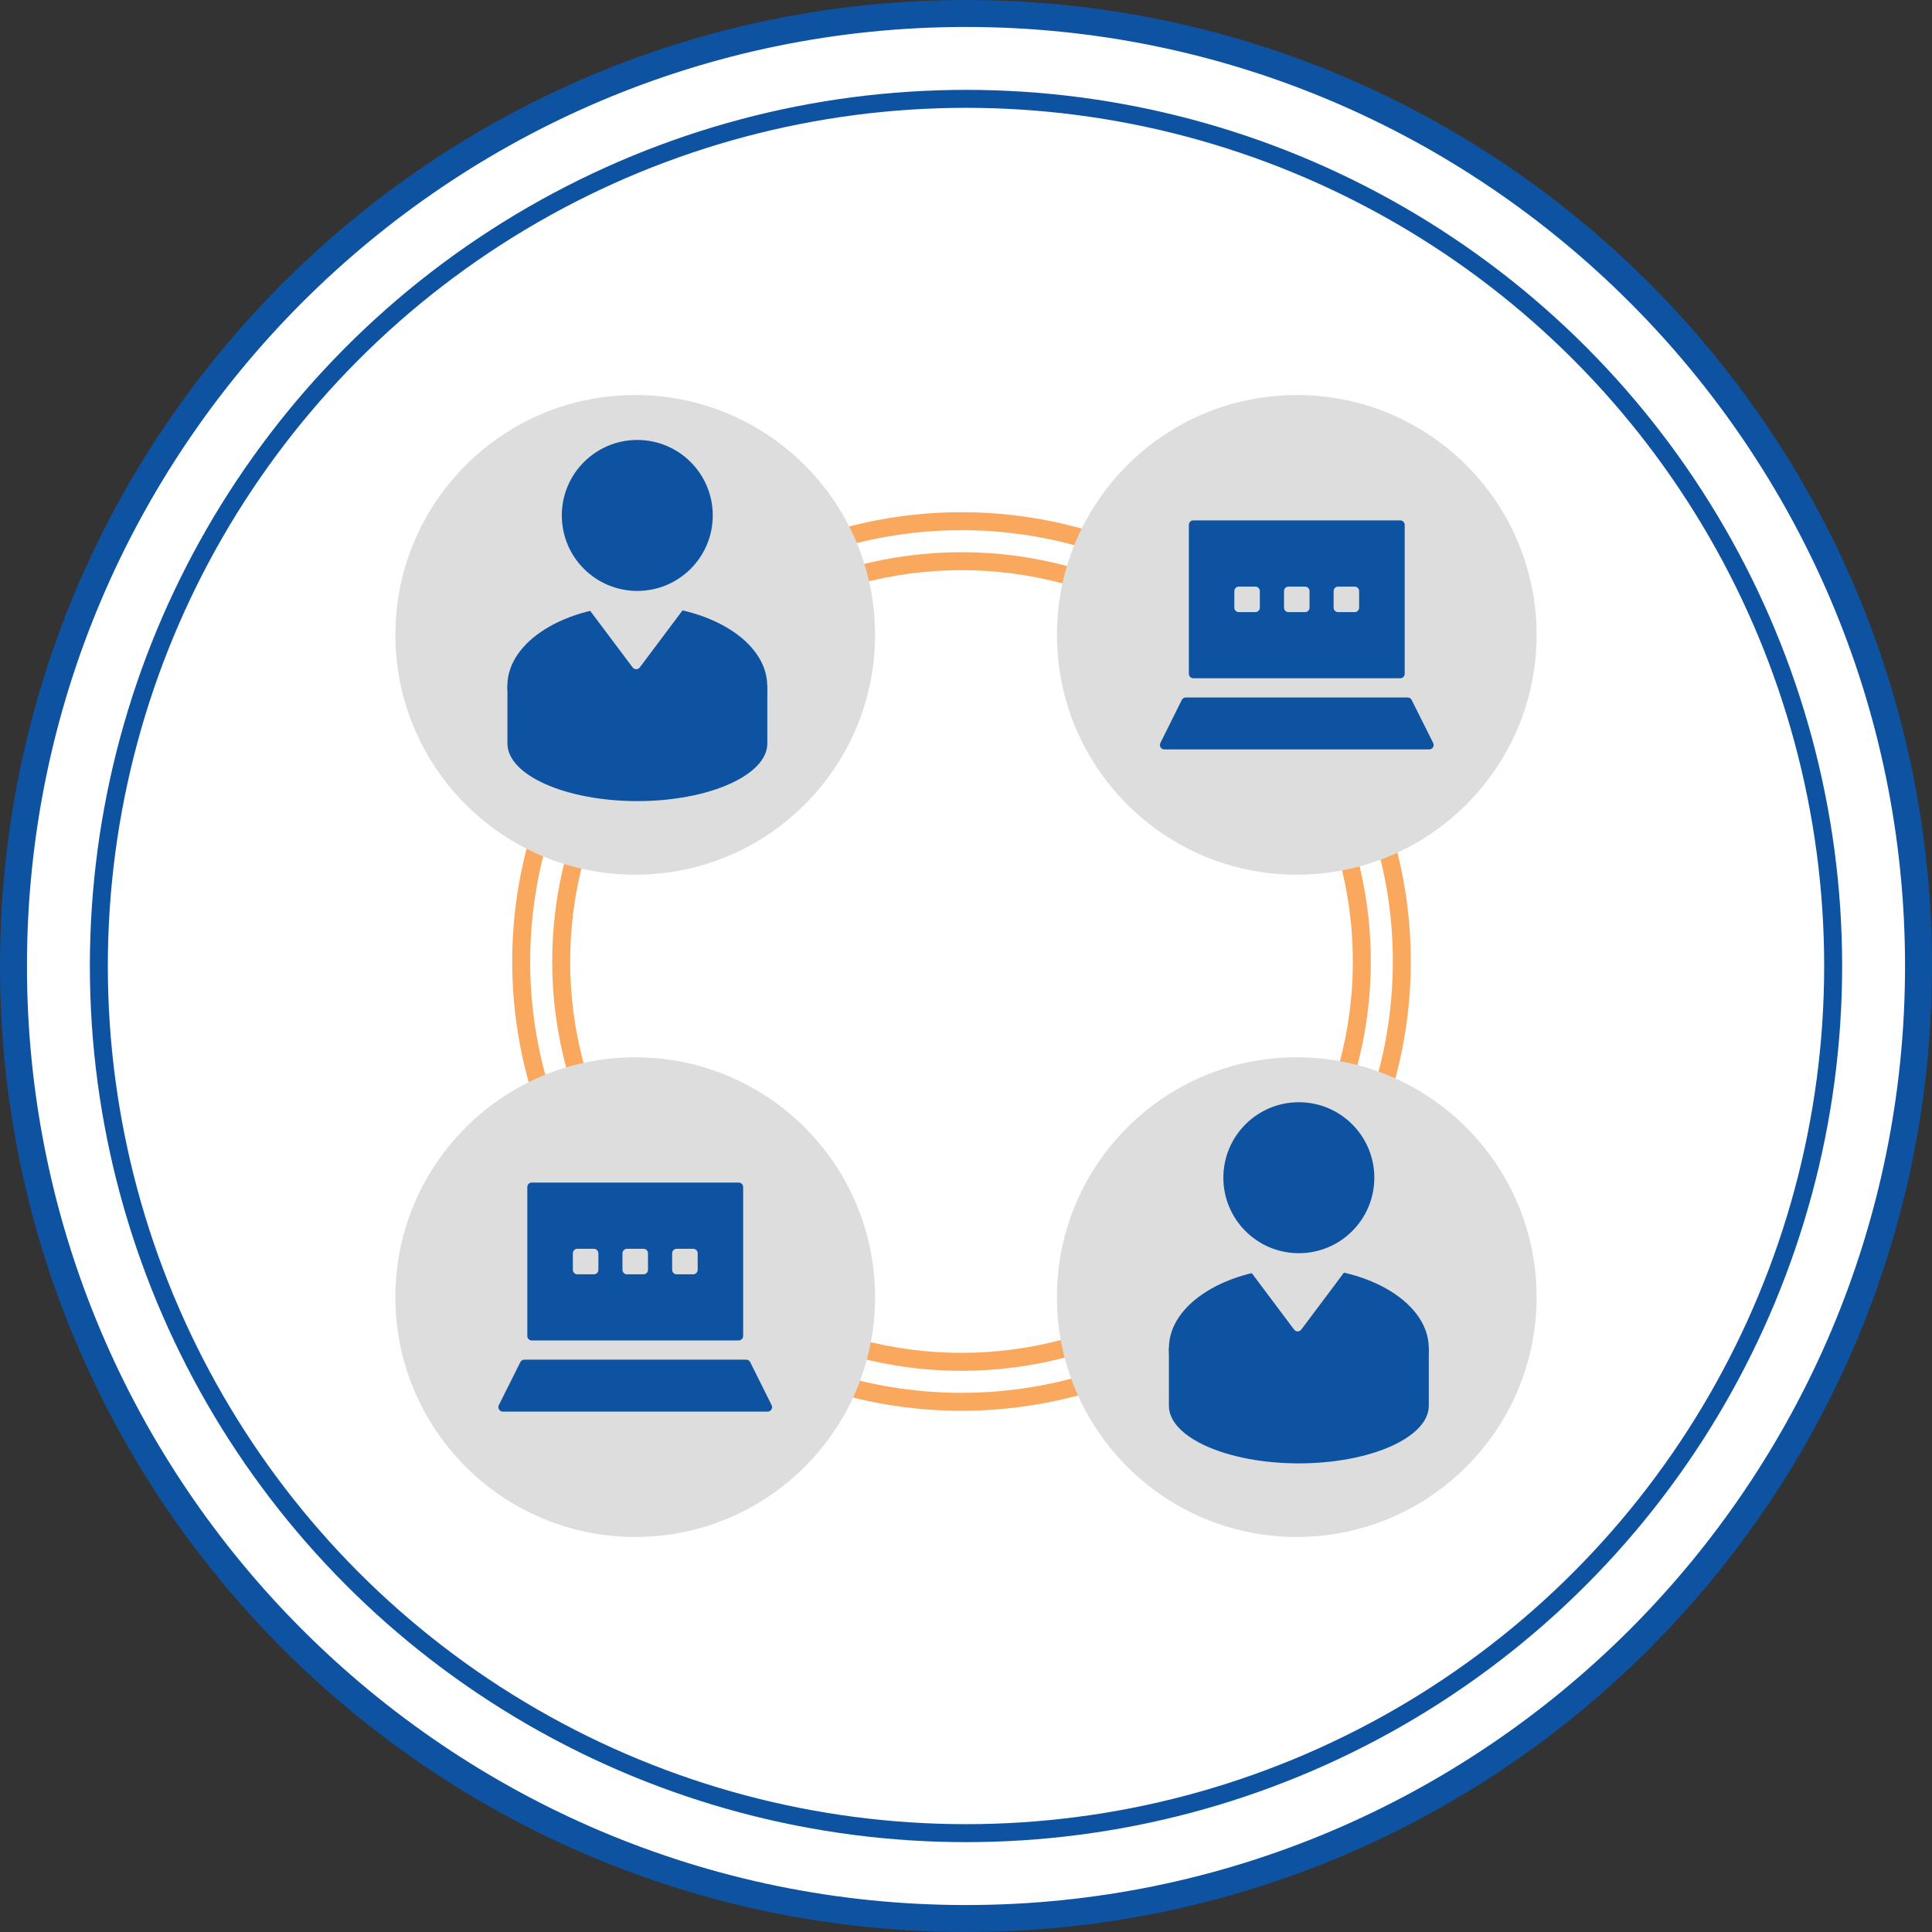
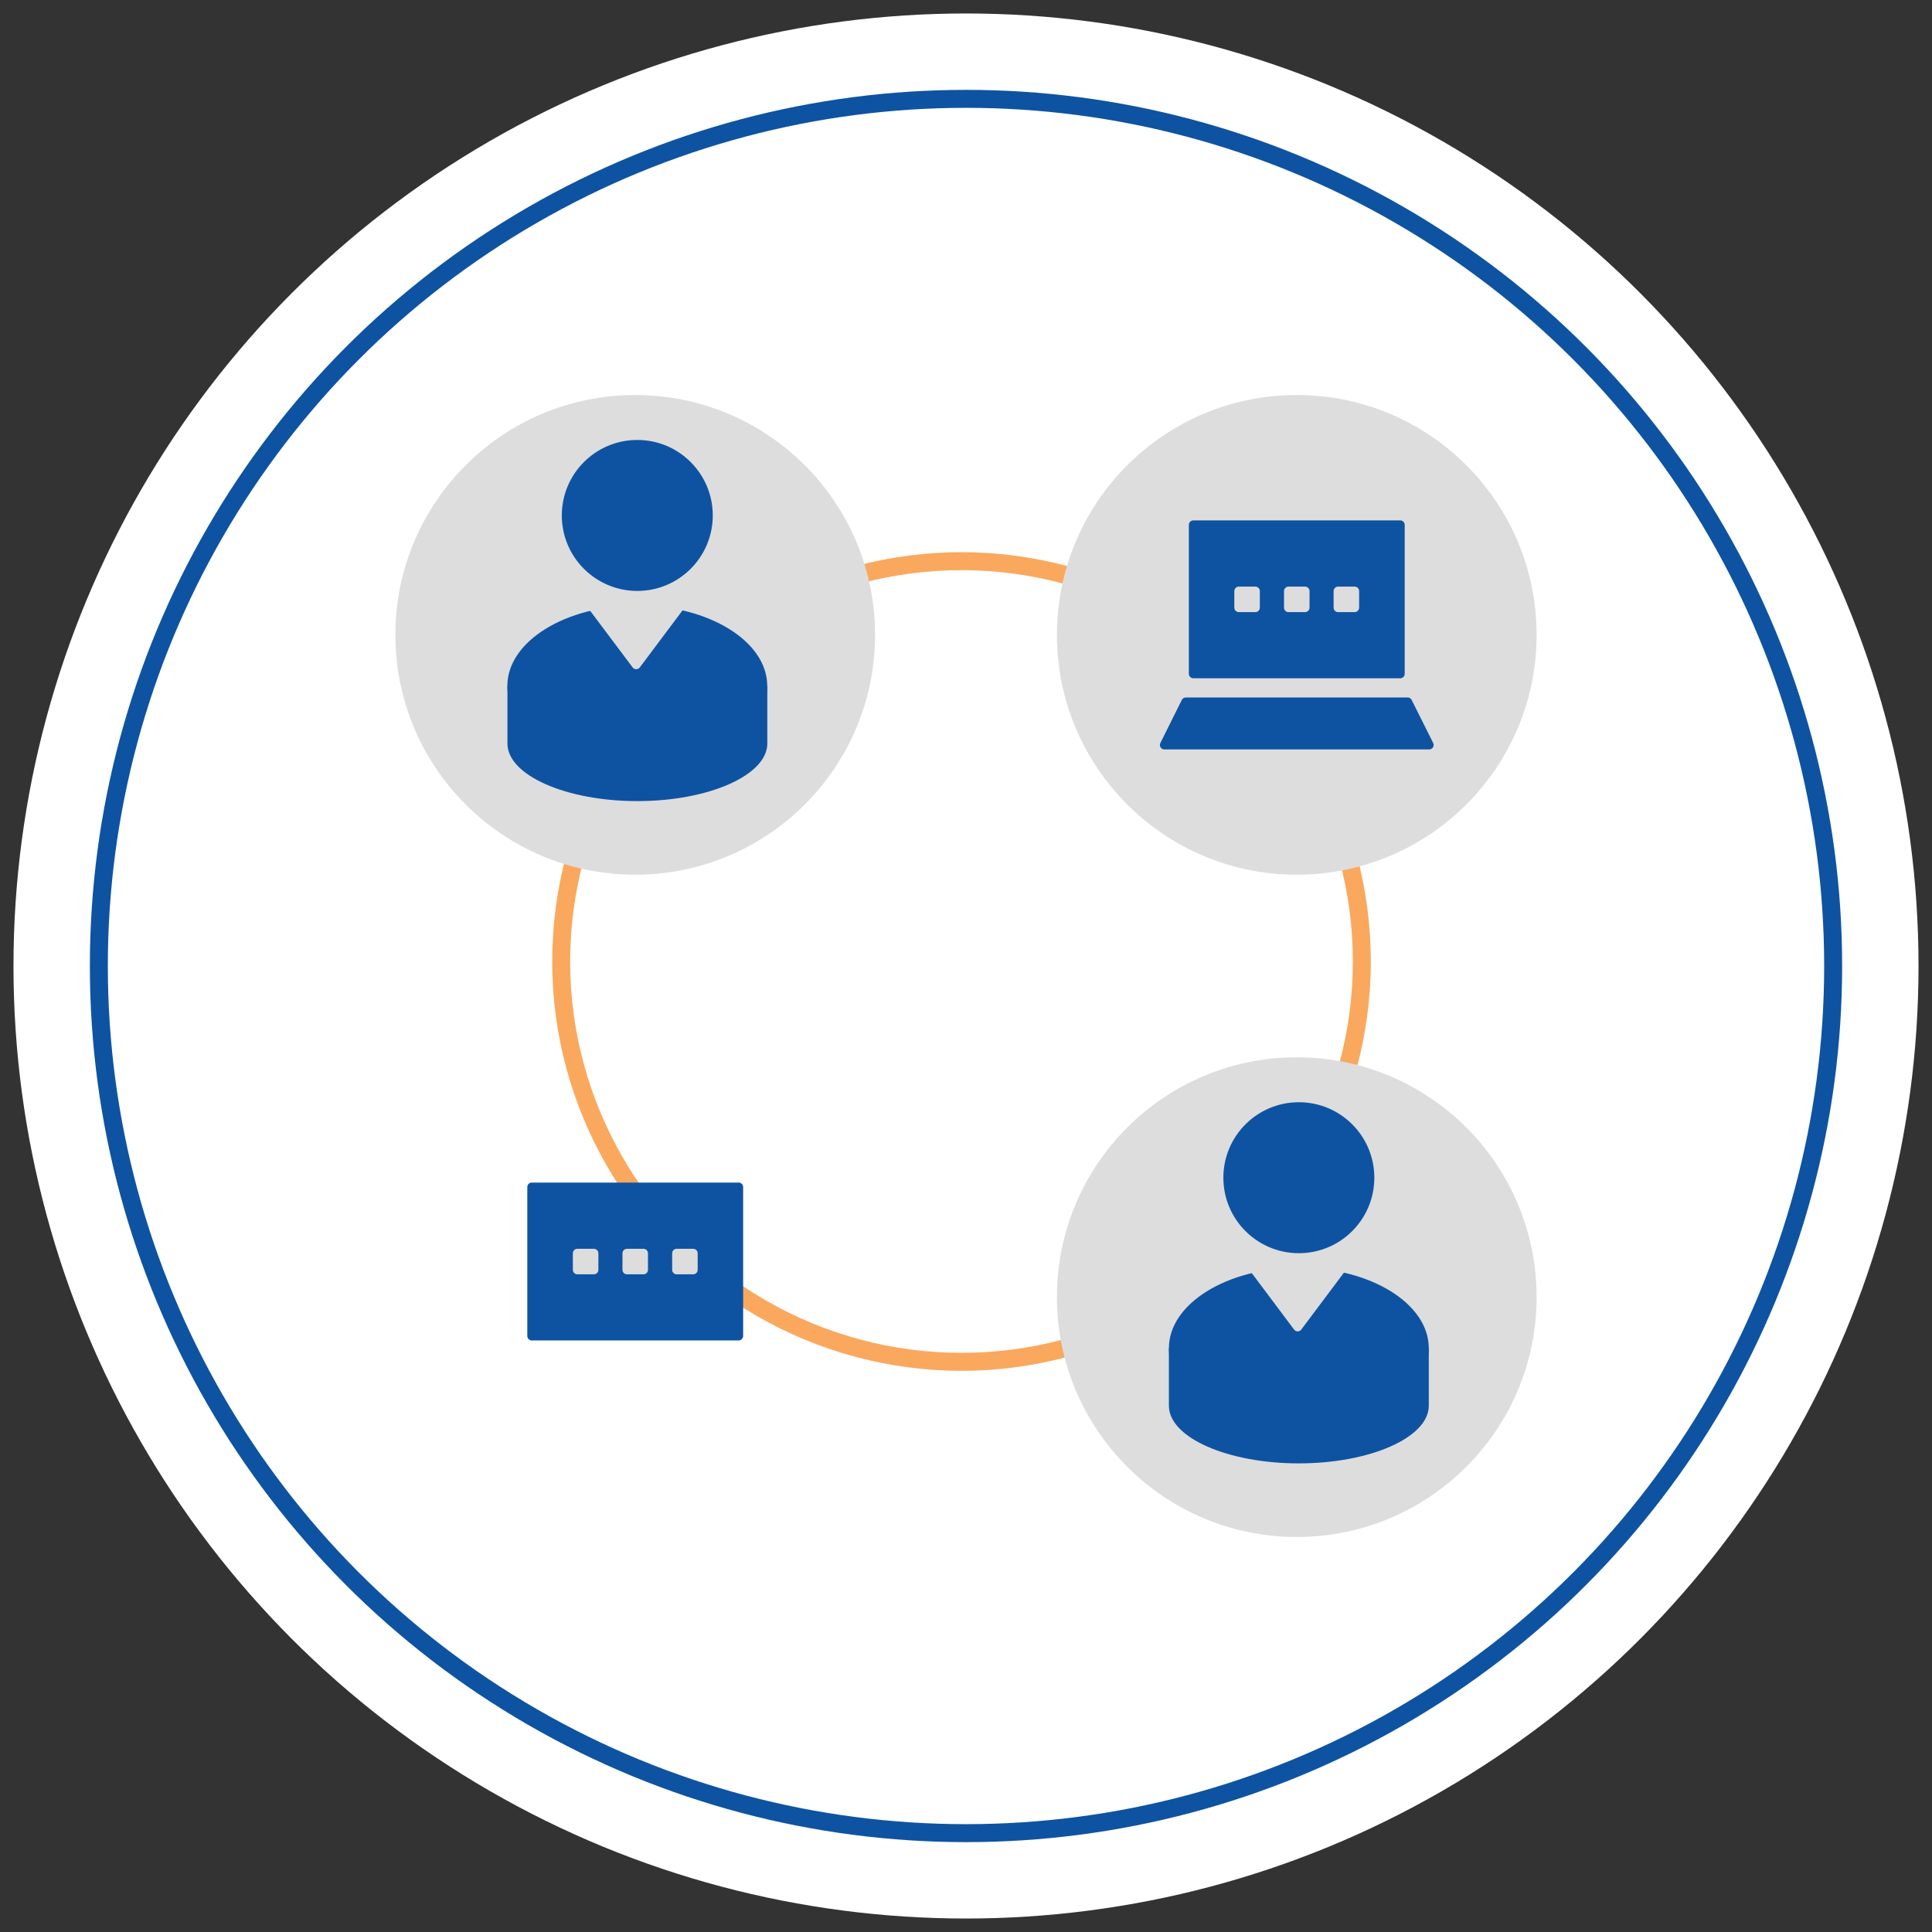
<svg xmlns="http://www.w3.org/2000/svg" viewBox="0 0 215 215">
  <rect x="0" y="0" width="215" height="215" fill="#333333" stroke="none" />
  <defs>
    <style>.d,.e,.f{stroke-linecap:round;}.d,.e,.f,.g{stroke-linejoin:round;}.d,.h{stroke:#0e53a1;}.d,.i{fill:#0e53a1;}.e,.g{stroke:#ddd;}.e,.g,.j{fill:#ddd;}.k{stroke:#606060;stroke-width:.75px;}.k,.f,.h{fill:none;}.k,.h{stroke-miterlimit:10;}.f{stroke:#faa85e;}.f,.h{stroke-width:2px;}.i,.j,.l{stroke-width:0px;}.l{fill:#fff;}</style>
  </defs>
  <g id="a">
    <circle class="l" cx="107.5" cy="107.5" r="106" />
-     <path class="i" d="M107.5,3c57.62,0,104.5,46.88,104.5,104.5s-46.88,104.5-104.5,104.5S3,165.12,3,107.5,49.88,3,107.5,3M107.5,0C48.13,0,0,48.13,0,107.5s48.13,107.5,107.5,107.5,107.5-48.13,107.5-107.5S166.87,0,107.5,0h0Z" />
    <circle class="h" cx="107.5" cy="107.5" r="96.5" />
    <circle class="f" cx="107" cy="107" r="44.55" />
-     <circle class="f" cx="107" cy="107" r="49" />
    <circle class="j" cx="70.69" cy="70.65" r="26.69" />
    <circle class="i" cx="70.92" cy="57.36" r="8.4" />
    <ellipse class="i" cx="70.92" cy="76.33" rx="14.46" ry="8.96" />
    <path class="i" d="M85.39,76.33v6.41c0,3.52-6.51,6.41-14.46,6.41s-14.46-2.88-14.46-6.41v-6.41" />
    <polyline class="g" points="64.99 66.23 70.8 73.97 76.6 66.23" />
-     <circle class="j" cx="70.69" cy="144.35" r="26.69" />
    <rect class="d" x="59.18" y="132.1" width="23.02" height="16.57" />
-     <polygon class="d" points="85.42 156.59 55.96 156.59 58.35 151.81 83.04 151.81 85.42 156.59" />
    <rect class="e" x="64.25" y="139.47" width="1.84" height="1.84" />
    <rect class="e" x="69.77" y="139.47" width="1.84" height="1.84" />
    <rect class="e" x="75.3" y="139.47" width="1.84" height="1.84" />
    <circle class="j" cx="144.31" cy="144.35" r="26.69" />
    <circle class="i" cx="144.54" cy="131.06" r="8.4" />
    <ellipse class="i" cx="144.54" cy="150.03" rx="14.46" ry="8.96" />
    <path class="i" d="M159,150.03v6.41c0,3.52-6.51,6.41-14.46,6.41s-14.46-2.88-14.46-6.41v-6.41" />
    <polyline class="g" points="138.61 139.92 144.41 147.66 150.21 139.92" />
    <circle class="j" cx="144.31" cy="70.65" r="26.69" />
    <rect class="d" x="132.8" y="58.41" width="23.02" height="16.57" />
    <polygon class="d" points="159.04 82.9 129.58 82.9 131.96 78.12 156.65 78.12 159.04 82.9" />
    <rect class="e" x="137.86" y="65.78" width="1.84" height="1.84" />
    <rect class="e" x="143.39" y="65.78" width="1.84" height="1.84" />
    <rect class="e" x="148.91" y="65.78" width="1.84" height="1.84" />
  </g>
  <g id="c">
    <rect class="k" x="-681" y="-1921" width="1024" height="7322" />
  </g>
</svg>